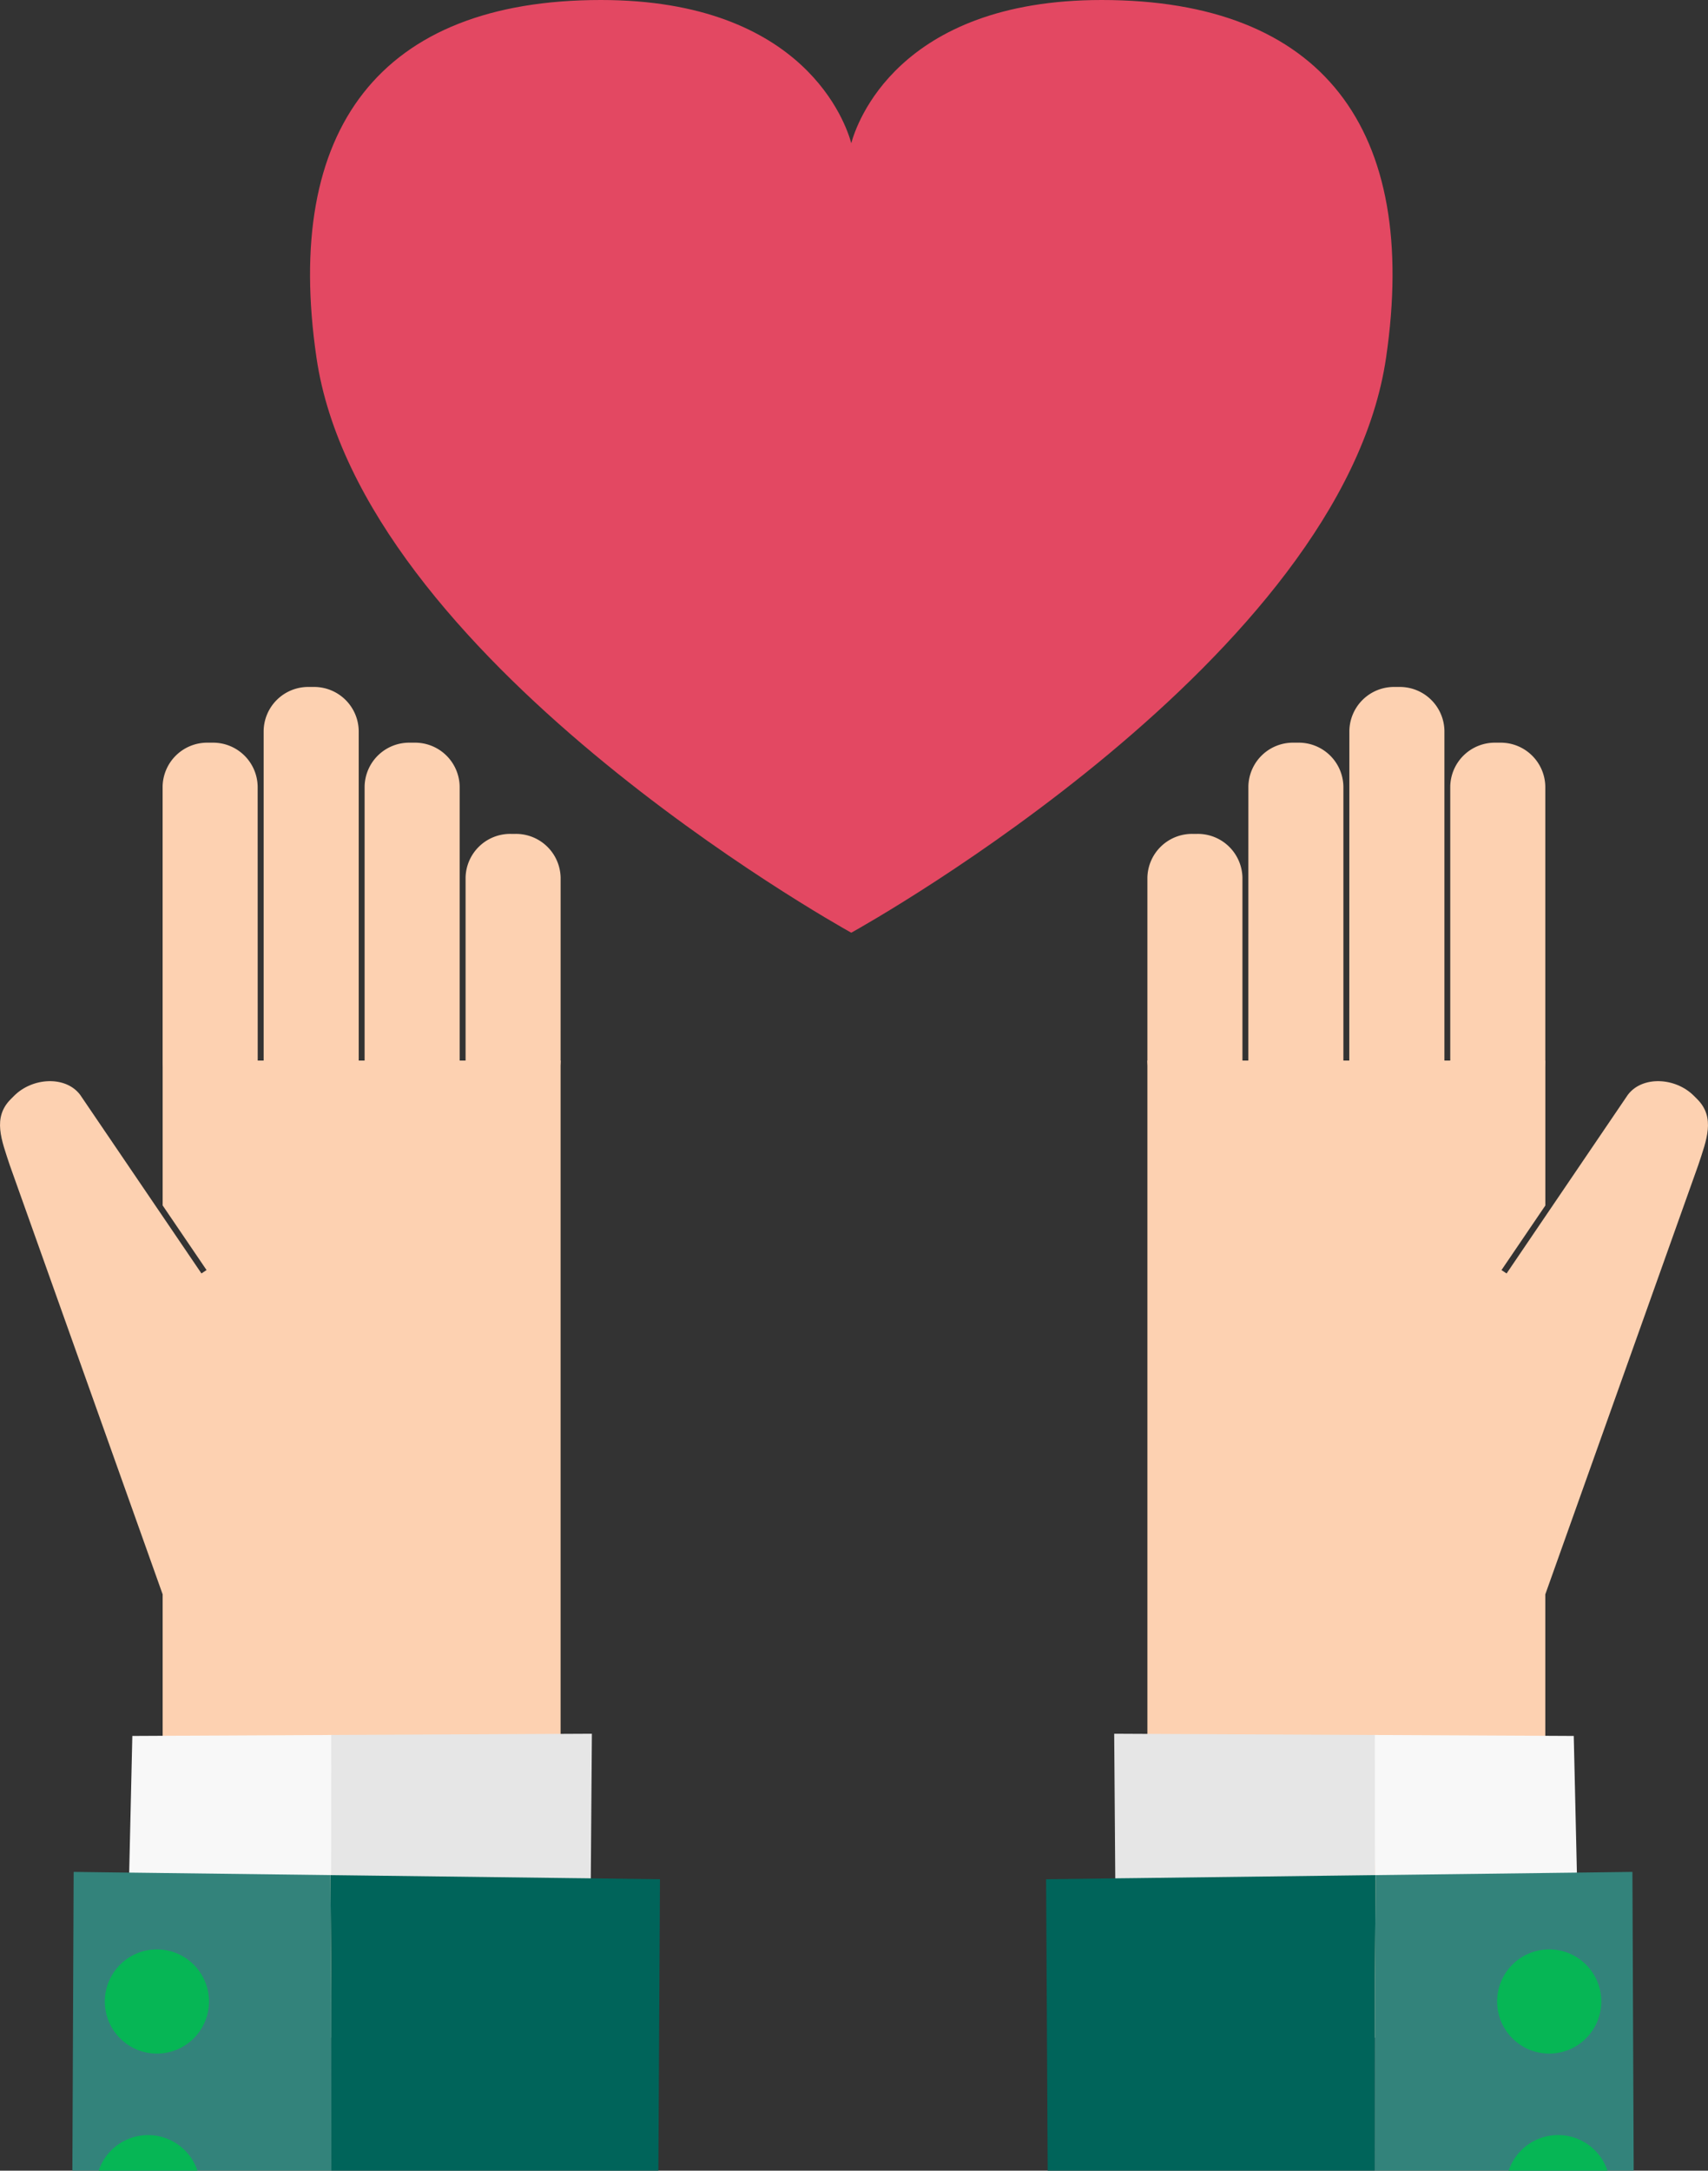
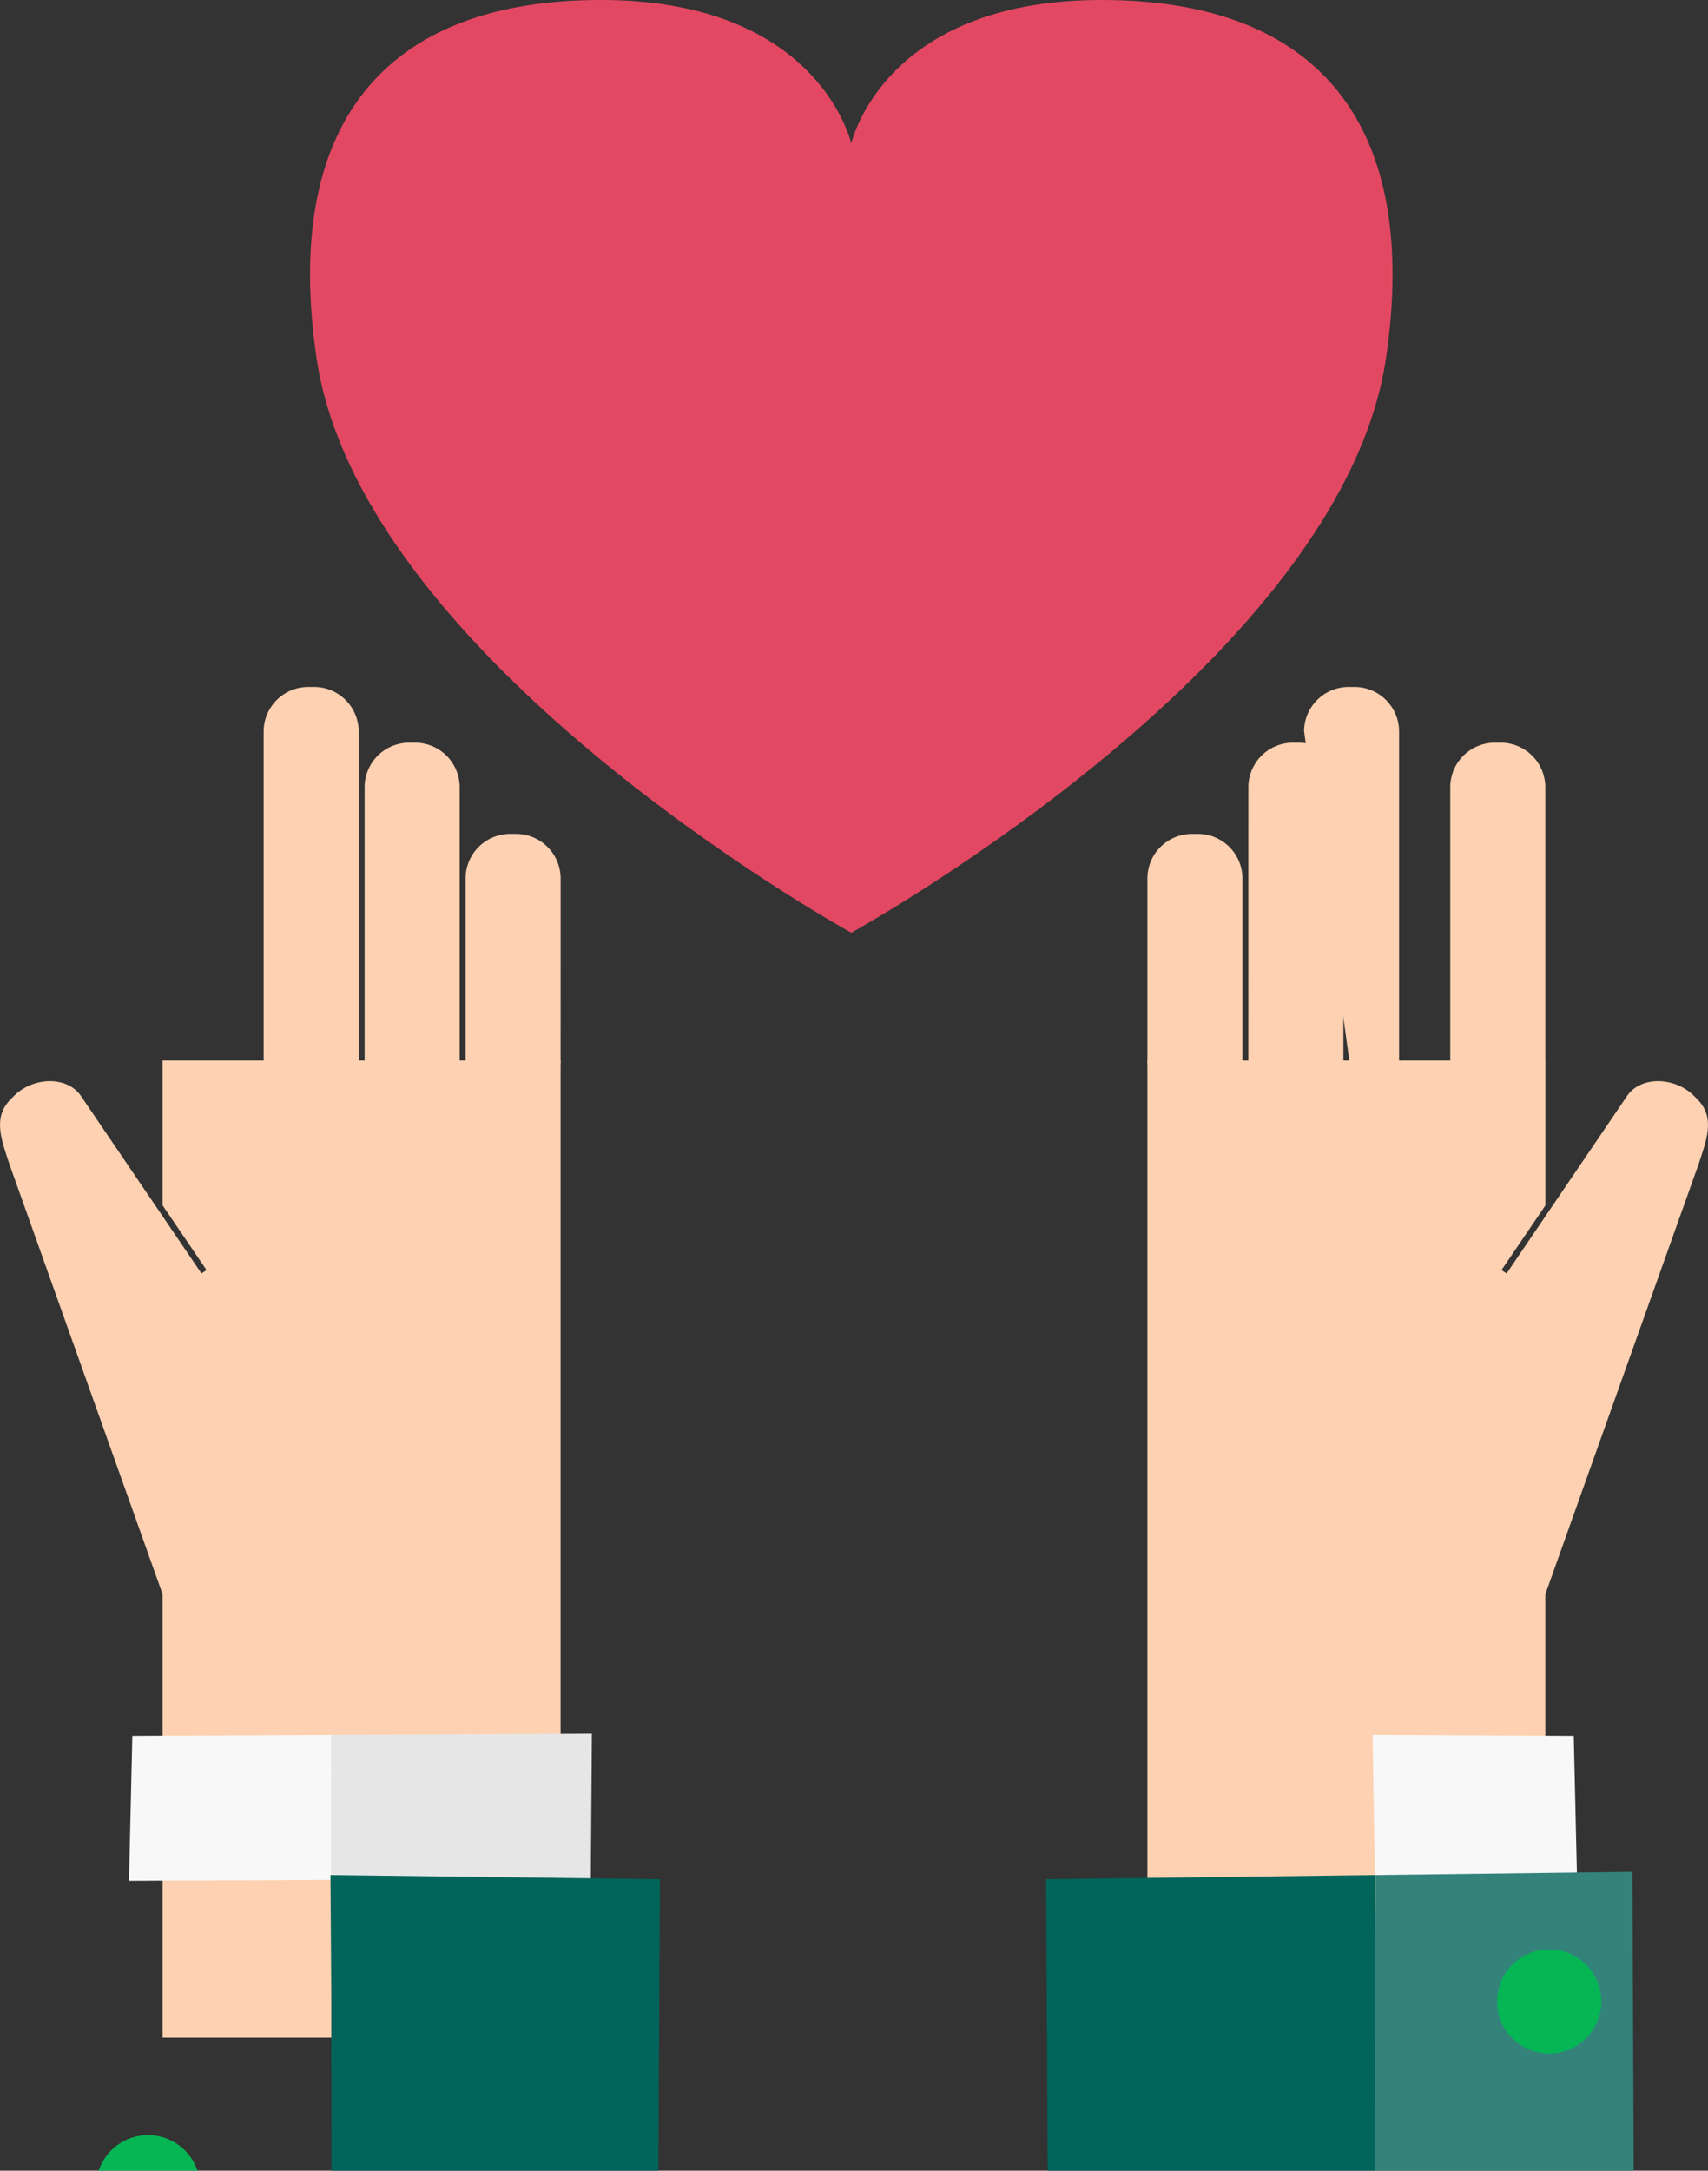
<svg xmlns="http://www.w3.org/2000/svg" id="レイヤー_1" data-name="レイヤー 1" width="100.739" height="128" viewBox="0 0 100.739 128">
  <rect x="0" y="0" width="100.739" height="128" fill="#333333" stroke="none" />
  <defs>
    <style>
      .cls-1 {
        fill: none;
      }

      .cls-2 {
        fill: #e34862;
      }

      .cls-3 {
        clip-path: url(#clip-path);
      }

      .cls-4 {
        fill: #fdd1b1;
      }

      .cls-5 {
        fill: #f8f8f8;
      }

      .cls-6 {
        fill: #e6e6e6;
      }

      .cls-7 {
        fill: #00645a;
      }

      .cls-8 {
        fill: #33837b;
      }

      .cls-9 {
        fill: #06b655;
      }
    </style>
    <clipPath id="clip-path">
      <rect class="cls-1" x="-7.807" y="36" width="116.353" height="92" />
    </clipPath>
  </defs>
  <g id="レイヤー_2" data-name="レイヤー 2">
    <g id="テキスト">
      <g>
        <path class="cls-2" d="M64.977,0C52.912,0,50.493,7.37,50.209,8.447,49.92,7.37,47.506,0,35.441,0,22.425,0,16.693,7.591,18.666,21.091,21.245,38.743,49.127,54.4,50.209,55c1.081-.6,28.963-16.257,31.543-33.909C83.729,7.591,77.993,0,64.977,0Z" />
        <g class="cls-3">
          <g>
            <g>
              <g>
                <path class="cls-4" d="M73.628,62.52a2.631,2.631,0,0,0,2.67,2.591h.267a2.632,2.632,0,0,0,2.669-2.591V46.386a2.631,2.631,0,0,0-2.669-2.592H76.3a2.631,2.631,0,0,0-2.67,2.591h0Z" />
                <path class="cls-4" d="M67.674,62.519a2.631,2.631,0,0,0,2.669,2.592h.267a2.631,2.631,0,0,0,2.67-2.591h0V51.764a2.631,2.631,0,0,0-2.67-2.591h-.267a2.632,2.632,0,0,0-2.669,2.591Z" />
-                 <path class="cls-4" d="M79.582,62.54a2.631,2.631,0,0,0,2.67,2.591h.267a2.631,2.631,0,0,0,2.674-2.587V43.1a2.631,2.631,0,0,0-2.669-2.592h-.267a2.632,2.632,0,0,0-2.67,2.592Z" />
+                 <path class="cls-4" d="M79.582,62.54a2.631,2.631,0,0,0,2.67,2.591h.267V43.1a2.631,2.631,0,0,0-2.669-2.592h-.267a2.632,2.632,0,0,0-2.67,2.592Z" />
                <path class="cls-4" d="M85.537,62.54a2.631,2.631,0,0,0,2.67,2.591h.266a2.631,2.631,0,0,0,2.67-2.591V46.386a2.631,2.631,0,0,0-2.669-2.592h-.267a2.631,2.631,0,0,0-2.67,2.591h0Z" />
                <path class="cls-4" d="M100.105,64.816l-.2-.2c-1.091-1.091-3.043-1.187-3.894-.057L88.859,75.094l-.3-.2,2.586-3.807V62.54H67.674v57.62H91.143V94.015l9.019-25.305C100.65,67.233,101.193,65.907,100.105,64.816Z" />
              </g>
              <g>
                <path class="cls-4" d="M27.111,62.52a2.631,2.631,0,0,1-2.67,2.591h-.267a2.632,2.632,0,0,1-2.669-2.591V46.386a2.631,2.631,0,0,1,2.669-2.592h.267a2.631,2.631,0,0,1,2.67,2.591h0Z" />
                <path class="cls-4" d="M33.065,62.519A2.631,2.631,0,0,1,30.4,65.111h-.27a2.631,2.631,0,0,1-2.67-2.591h0V51.764a2.631,2.631,0,0,1,2.67-2.591h.267a2.632,2.632,0,0,1,2.669,2.591Z" />
                <path class="cls-4" d="M21.157,62.54a2.631,2.631,0,0,1-2.67,2.591H18.22a2.631,2.631,0,0,1-2.67-2.591V43.1a2.631,2.631,0,0,1,2.669-2.592h.268a2.632,2.632,0,0,1,2.67,2.592Z" />
-                 <path class="cls-4" d="M15.2,62.54a2.631,2.631,0,0,1-2.67,2.591h-.266a2.631,2.631,0,0,1-2.673-2.588V46.386a2.631,2.631,0,0,1,2.669-2.592h.267a2.631,2.631,0,0,1,2.67,2.591h0Z" />
                <path class="cls-4" d="M.634,64.816l.2-.2c1.091-1.091,3.043-1.187,3.893-.057l7.155,10.533.3-.2-2.589-3.81V62.54H33.065v57.62H9.593V94.015L.577,68.71C.093,67.233-.457,65.907.634,64.816Z" />
              </g>
            </g>
            <g>
              <g>
                <polygon class="cls-5" points="93.017 110.911 91.09 110.901 81.095 110.854 81.057 108.483 80.956 102.308 81.089 102.308 81.592 102.311 81.688 102.311 91.224 102.357 92.821 102.365 92.963 108.54 93.017 110.911" />
-                 <polygon class="cls-6" points="81.095 110.854 68.681 110.794 65.779 110.779 65.716 102.234 66.33 102.237 69.257 102.251 80.956 102.308 81.089 102.308 81.093 108.483 81.095 110.854" />
              </g>
              <g>
                <polygon class="cls-7" points="81.135 110.571 81.087 117.427 81.023 202.864 81.015 204.104 81.014 204.15 62.261 212.784 61.7 110.813 65.077 110.771 66.116 110.758 66.117 110.758 66.998 110.748 80.69 110.577 81.026 110.573 81.135 110.571" />
                <polygon class="cls-8" points="96.281 110.382 96.651 196.951 81.014 204.15 81.015 204.104 81.023 202.864 81.087 117.427 81.135 110.571 90.891 110.45 91.818 110.438 93.295 110.42 93.634 110.416 96.281 110.382" />
              </g>
              <circle class="cls-9" cx="91.373" cy="118.023" r="3.072" />
-               <circle class="cls-9" cx="91.895" cy="128.972" r="3.072" />
            </g>
            <g>
              <g>
                <polygon class="cls-5" points="7.608 110.911 9.535 110.901 19.53 110.854 19.569 108.483 19.669 102.308 19.536 102.308 19.034 102.311 18.938 102.311 9.401 102.357 7.805 102.365 7.663 108.54 7.608 110.911" />
                <polygon class="cls-6" points="19.53 110.854 31.944 110.794 34.846 110.779 34.91 102.234 34.295 102.237 31.368 102.251 19.669 102.308 19.536 102.308 19.532 108.483 19.53 110.854" />
              </g>
              <g>
                <polygon class="cls-7" points="19.491 110.571 19.538 117.427 19.602 202.864 19.611 204.104 19.611 204.15 38.364 212.784 38.925 110.813 35.548 110.771 34.509 110.758 34.509 110.758 33.628 110.748 19.936 110.577 19.599 110.573 19.491 110.571" />
-                 <polygon class="cls-8" points="4.344 110.382 3.975 196.951 19.611 204.15 19.611 204.104 19.602 202.864 19.538 117.427 19.491 110.571 9.734 110.45 8.807 110.438 7.331 110.42 6.992 110.416 4.344 110.382" />
              </g>
-               <circle class="cls-9" cx="9.255" cy="118.024" r="3.072" />
              <circle class="cls-9" cx="8.732" cy="128.974" r="3.072" />
            </g>
          </g>
        </g>
      </g>
    </g>
  </g>
</svg>